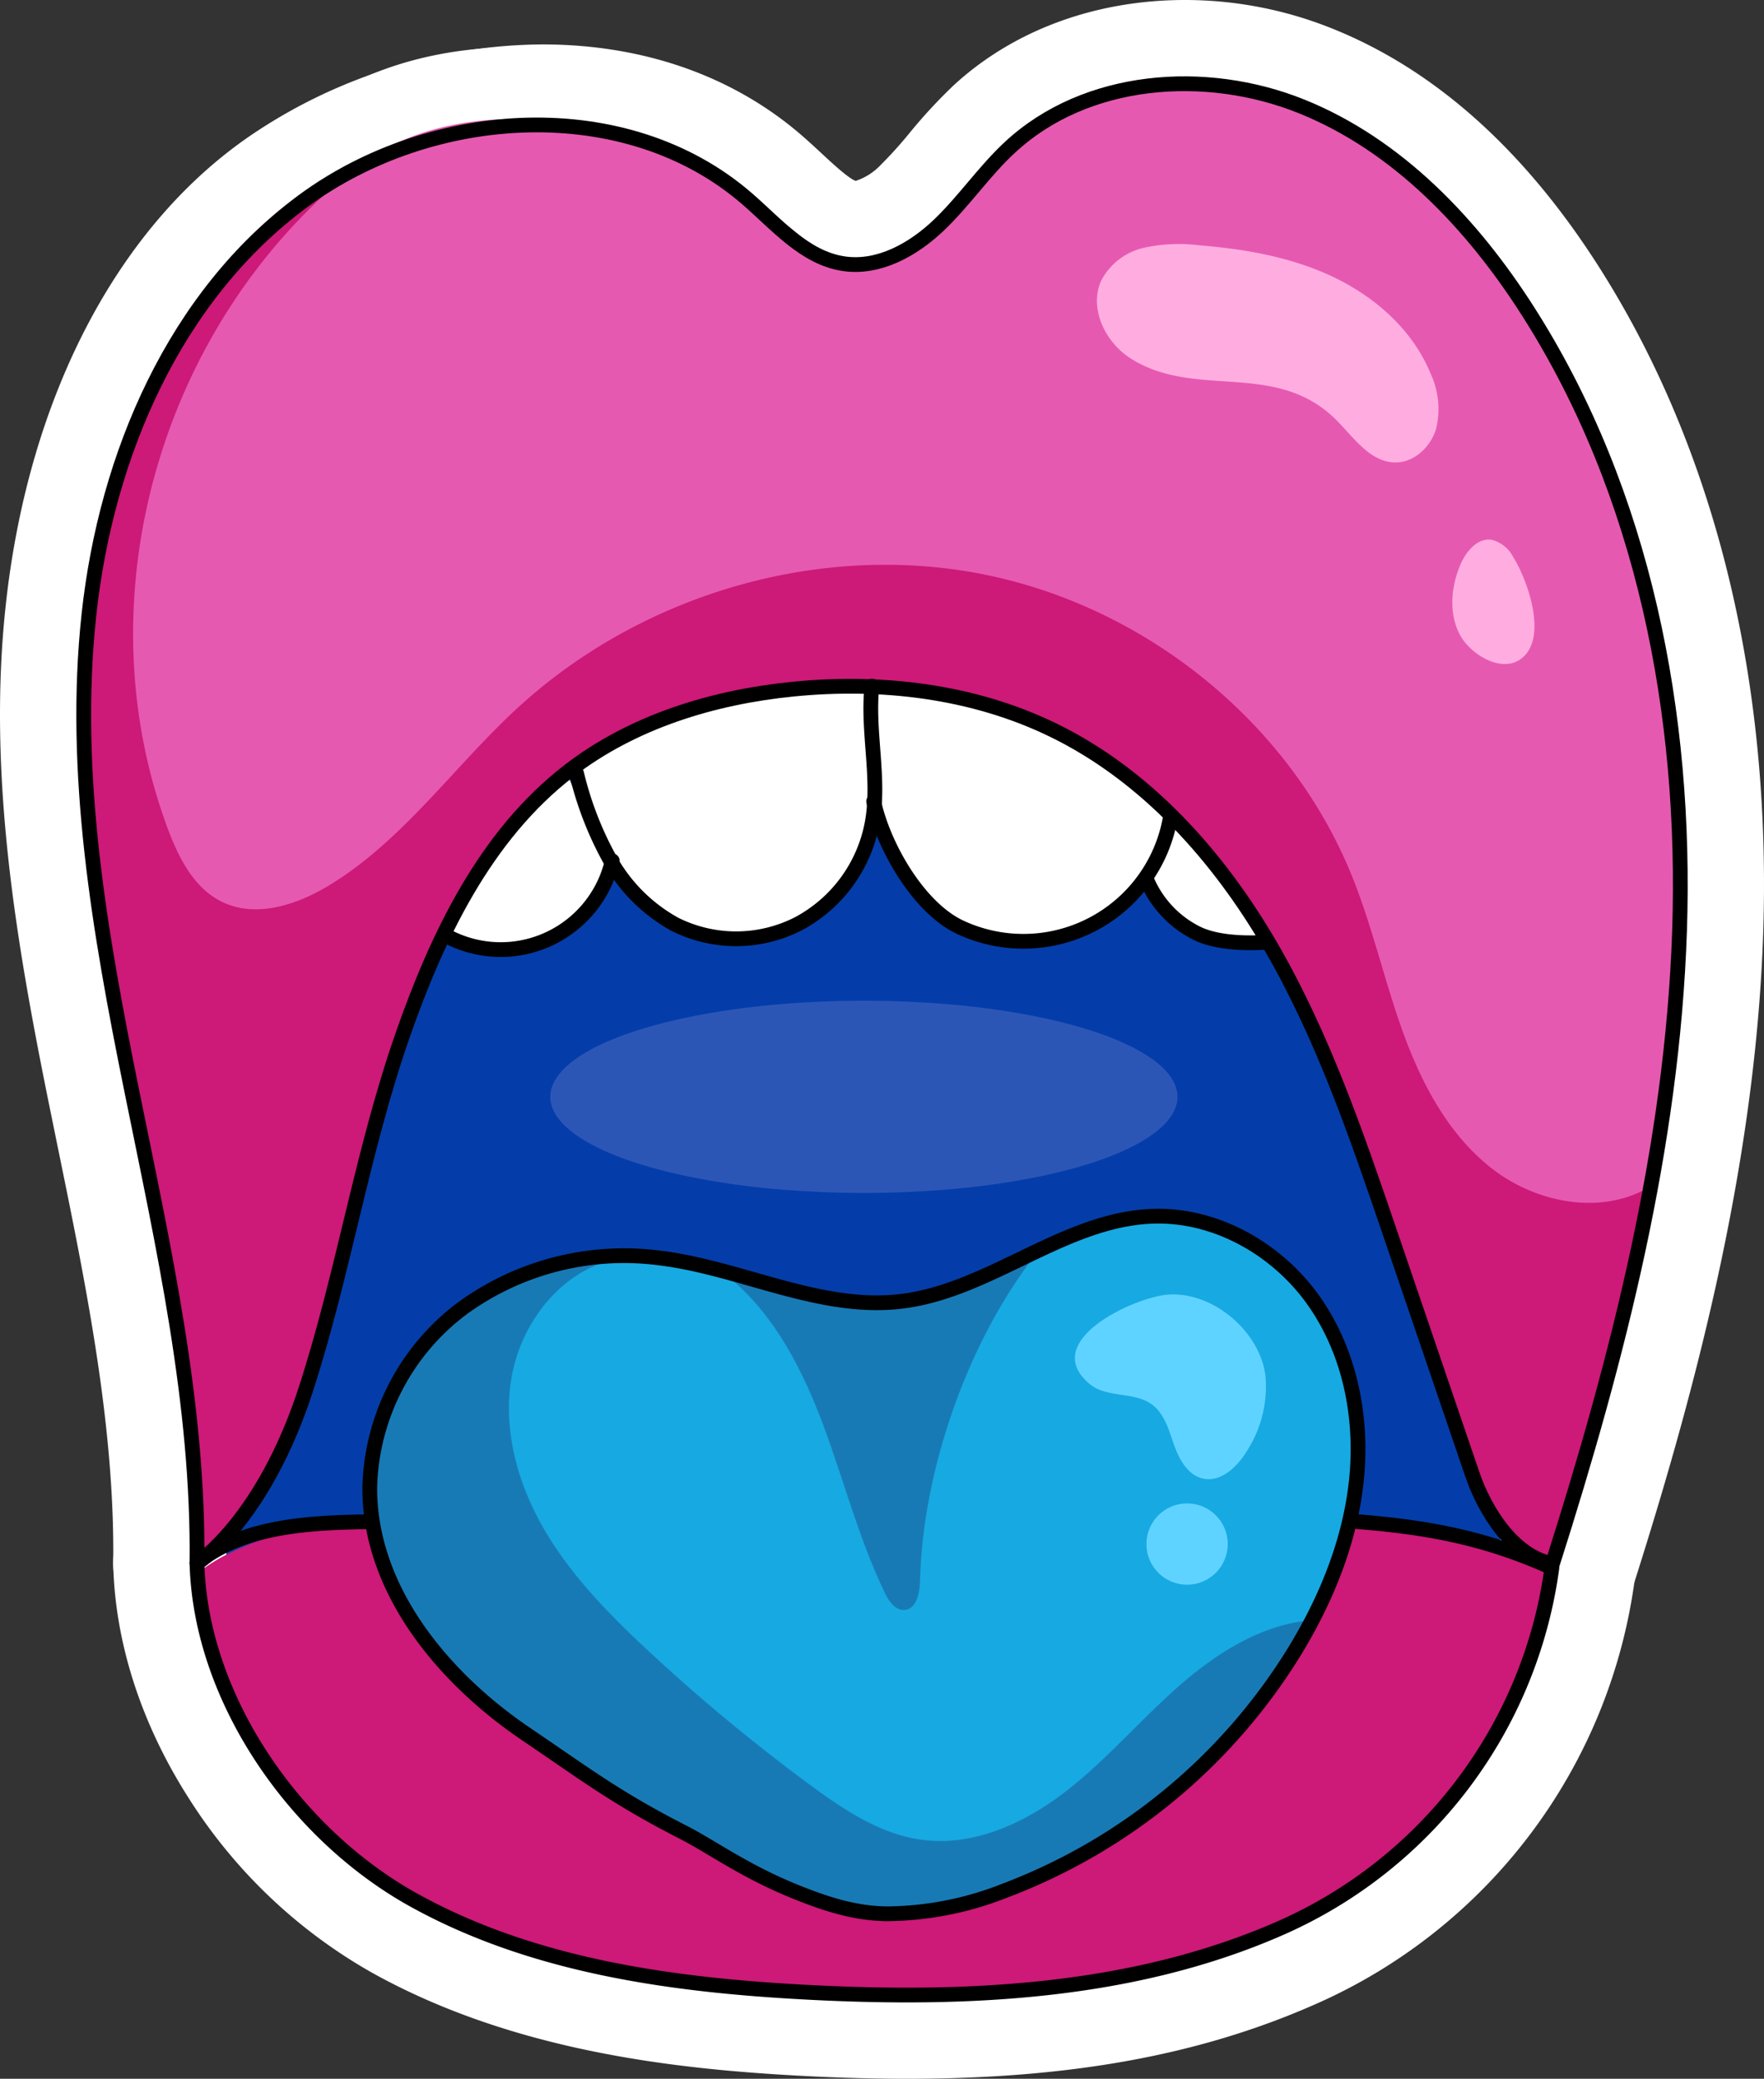
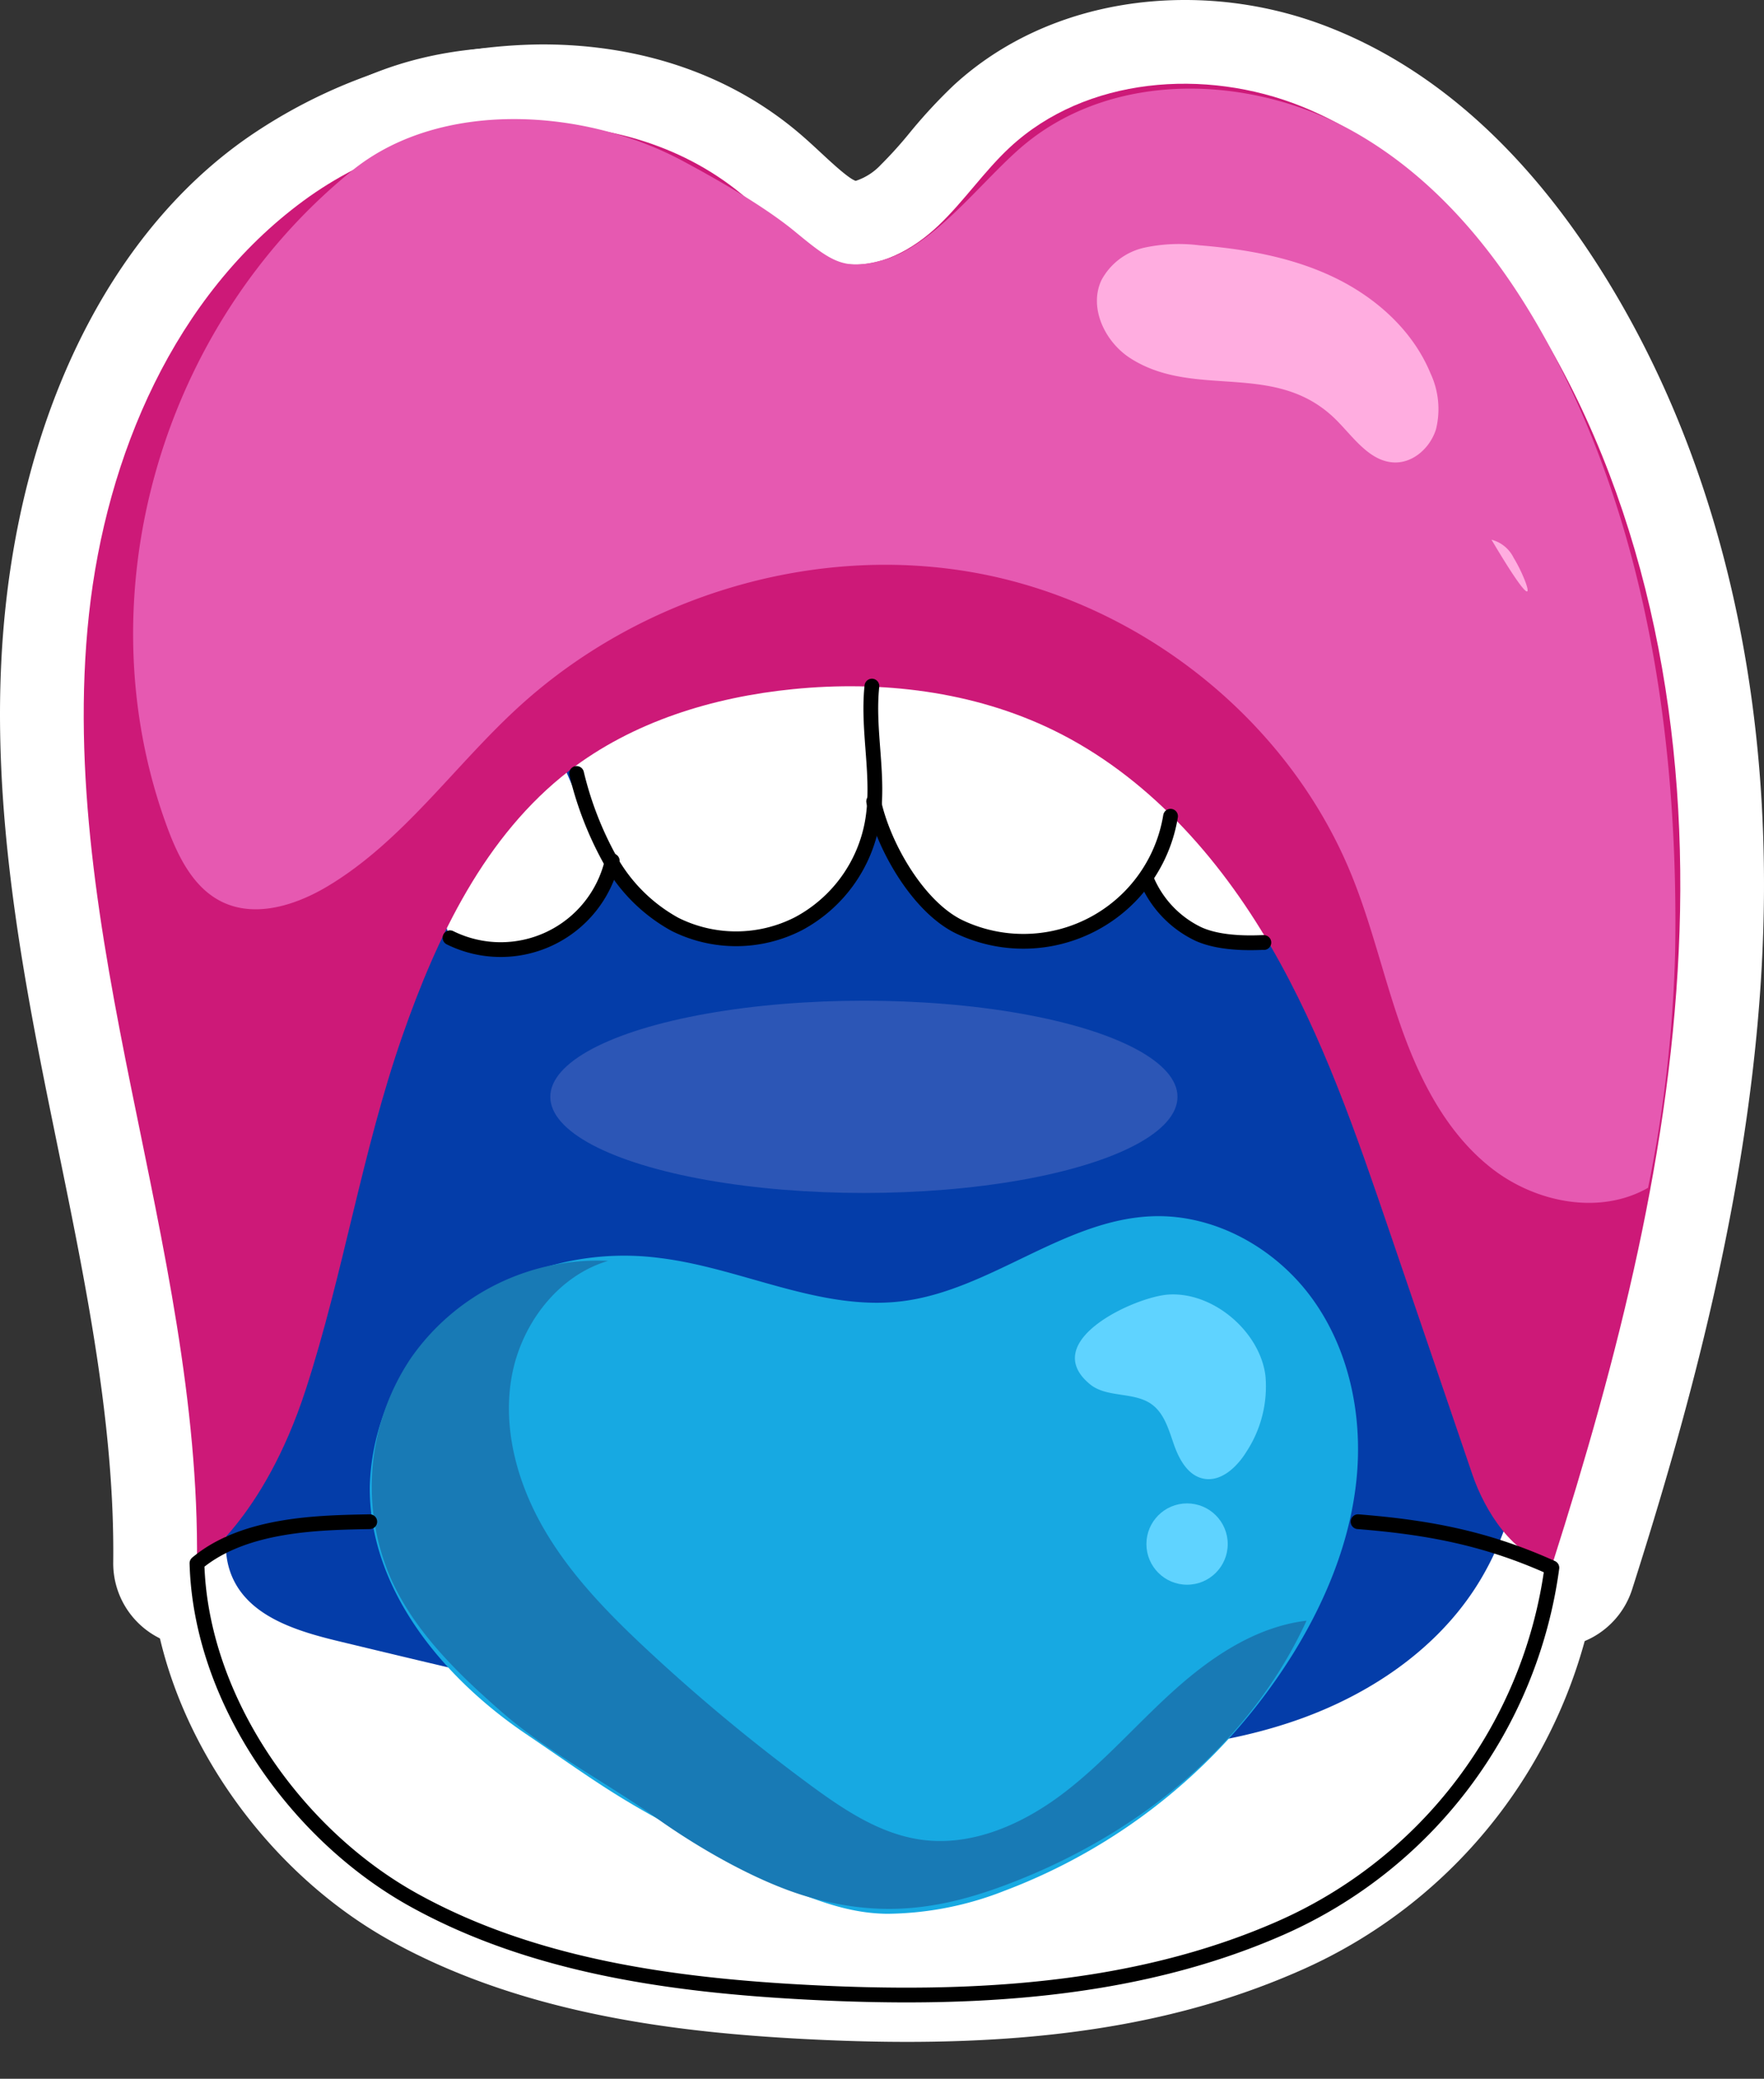
<svg xmlns="http://www.w3.org/2000/svg" viewBox="0 0 239.003 281.611">
  <rect x="0" y="0" width="239.003" height="281.611" fill="#333333" stroke="none" />
  <defs>
    <style>.cls-1,.cls-2{fill:#fff;}.cls-2{stroke:#fff;stroke-width:10px;}.cls-11,.cls-2{stroke-linecap:round;stroke-linejoin:round;}.cls-3{fill:#043da9;}.cls-4{fill:#cd1978;}.cls-5{fill:#17a9e2;}.cls-6{fill:#187ab5;}.cls-7{fill:#e659b1;}.cls-8{fill:#2c56b6;}.cls-9{fill:#ffade0;}.cls-10{fill:#5fd3ff;}.cls-11{fill:none;stroke:#000;stroke-width:2px;}</style>
  </defs>
  <title>noob-pack-mouth-with-blue-tongue</title>
  <g id="Layer_10">
    <path d="M172.289,251.785c-33.216,0-65.688-7.824-97.09-15.391C70.277,235.208,61.118,233,57.5,225.114c-3.194-6.96-.293-14.084,2.038-19.807l.381-.938c4.412-10.92,6.535-23.139,8.587-34.955,2.845-16.373,5.786-33.303,14.792-48.012A65.282,65.282,0,0,1,99.081,103.793,73.36,73.36,0,0,1,138.246,88.48c1.695-.132,3.402-.2,5.075-.2,13.465,0,24.618,4.317,36.425,8.887,11.109,4.3,23.7,9.173,33.312,18.342,13.37,12.754,18.57,31.538,22.749,46.632,2.833,10.237,5.764,20.823,6.396,31.893.738,12.884-1.95,24.376-7.773,33.234-5.667,8.621-15.006,15.573-26.295,19.576-11.299,4.007-23.217,4.709-31.198,4.889Q174.611,251.785,172.289,251.785Z" class="cls-1" transform="translate(-30.497 -9.194)" />
    <path d="M143.321,93.28c12.414,0,22.693,3.934,34.62,8.55,11.294,4.371,22.903,8.938,31.666,17.297,12.029,11.475,16.946,28.326,21.381,44.348,2.804,10.129,5.624,20.352,6.224,30.845s-1.186,21.419-6.959,30.201c-5.516,8.391-14.324,14.255-23.788,17.61s-19.601,4.377-29.64,4.602q-2.27.051-4.536.051c-32.405,0-64.368-7.65-95.919-15.252-5.599-1.349-11.924-3.269-14.325-8.504-2.433-5.302.325-11.378,2.51-16.787,10.714-26.519,8.073-57.836,23.008-82.228a60.103,60.103,0,0,1,14.607-16.288,68.098,68.098,0,0,1,36.466-14.26c1.599-.125,3.157-.185,4.685-.185m0-10c-1.802,0-3.641.072-5.465.215a78.411,78.411,0,0,0-41.864,16.366,70.44,70.44,0,0,0-16.994,18.99c-9.476,15.508-12.497,32.894-15.418,49.708-2.1,12.09-4.085,23.51-8.297,33.937l-.375.923c-2.409,5.914-6.048,14.852-1.952,23.779,4.631,10.094,15.736,12.77,21.072,14.055,31.686,7.635,64.452,15.53,98.262,15.53,1.589,0,3.191-.018,4.761-.053,8.325-.187,20.778-.928,32.756-5.175,8.709-3.088,20.775-9.332,28.802-21.542,6.417-9.761,9.386-22.301,8.587-36.266-.664-11.605-3.666-22.452-6.57-32.941-4.342-15.686-9.746-35.207-24.116-48.916-10.332-9.856-23.415-14.92-34.959-19.387-12.256-4.743-23.833-9.224-38.23-9.224Z" class="cls-1" transform="translate(-30.497 -9.194)" />
    <path d="M130.181,141.376a23.035,23.035,0,0,1-10.547-2.521,27.39,27.39,0,0,1-10.805-10.665,50.009,50.009,0,0,1-5.049-12.938c-2.549-9.672,7.417-15.133,12.206-17.757,6.111-3.348,12.94-4.386,18.815-4.96,1.283-.125,2.67-.242,4.11-.242a19.653,19.653,0,0,1,5.093.612c8.551,2.27,9.938,6.566,9.595,9.77a43.011,43.011,0,0,0,.141,7.619,43.431,43.431,0,0,1-.161,11.296,24.355,24.355,0,0,1-12.542,17.152,23.53,23.53,0,0,1-10.856,2.632Z" class="cls-1" transform="translate(-30.497 -9.194)" />
    <path d="M138.911,97.295a14.787,14.787,0,0,1,3.81.444c2.409.64,6.173,1.927,5.907,4.405-.66,6.163,1.141,12.454.032,18.553a19.49,19.49,0,0,1-9.938,13.615,18.518,18.518,0,0,1-8.541,2.064,17.985,17.985,0,0,1-8.249-1.962,22.471,22.471,0,0,1-8.789-8.752,46.188,46.188,0,0,1-4.528-11.683c-1.493-5.665,4.636-9.282,9.774-12.098s11.067-3.799,16.898-4.368c1.201-.117,2.416-.218,3.624-.218m0-10c-1.653,0-3.186.127-4.596.265-6.379.623-13.831,1.77-20.732,5.551a42.419,42.419,0,0,0-9.597,6.637c-6.533,6.455-5.963,13.283-5.041,16.779a55.899,55.899,0,0,0,5.571,14.193,32.362,32.362,0,0,0,12.82,12.576,28.052,28.052,0,0,0,12.845,3.08,28.551,28.551,0,0,0,13.171-3.2,29.388,29.388,0,0,0,15.147-20.689,48.065,48.065,0,0,0,.228-12.567,39.632,39.632,0,0,1-.155-6.711c.363-3.394-.204-11.662-13.284-15.135a24.561,24.561,0,0,0-6.376-.779Z" class="cls-1" transform="translate(-30.497 -9.194)" />
    <path d="M169.129,141.681a25.31,25.31,0,0,1-10.656-2.334c-7.295-3.411-12.915-13.129-14.499-20.541-1.065-4.988-.758-11.797-.512-17.269.042-.913.081-1.78.11-2.578a5.501,5.501,0,0,1,5.454-5.352,9.954,9.954,0,0,1,5.562-1.47c.515,0,1.029.025,1.525.062,6.823.503,15.647,1.648,23.401,6.072,10.552,6.021,15.839,14.151,14.506,22.308a25.682,25.682,0,0,1-13.107,18.224,25.325,25.325,0,0,1-11.786,2.878Z" class="cls-1" transform="translate(-30.497 -9.194)" />
    <path d="M154.589,97.137c.392,0,.783.021,1.161.049,7.366.543,14.874,1.768,21.289,5.428s13.241,9.87,12.05,17.159a20.533,20.533,0,0,1-10.507,14.609,20.532,20.532,0,0,1-17.989.436c-5.632-2.633-10.428-10.977-11.727-17.056-1.101-5.154-.488-13.352-.295-18.618.016-.437.271-.538.624-.538.305,0,.684.076,1.046.076a1.129,1.129,0,0,0,.921-.35,4.297,4.297,0,0,1,3.428-1.193m0-10h-0a15.333,15.333,0,0,0-7.111,1.597,10.391,10.391,0,0,0-8.901,10.043c-.029.785-.067,1.638-.108,2.537-.26,5.756-.583,12.921.617,18.536,1.881,8.807,8.418,19.887,17.271,24.026a30.205,30.205,0,0,0,42.601-22.49c1.689-10.336-4.494-20.343-16.963-27.457-8.625-4.921-18.164-6.174-25.509-6.715-.7-.052-1.302-.076-1.896-.076Z" class="cls-1" transform="translate(-30.497 -9.194)" />
    <path d="M98.34,142.815a20.607,20.607,0,0,1-9.092-2.098,4.998,4.998,0,0,1-2.367-2.484c-1.689-3.876-2.306-10.284,4.355-18.795,3.708-4.738,8.726-7.804,13.153-10.508a5,5,0,0,1,7.214,2.326A76.562,76.562,0,0,0,117.644,123.096a4.998,4.998,0,0,1,.674,3.836,20.418,20.418,0,0,1-19.978,15.883Z" class="cls-1" transform="translate(-30.497 -9.194)" />
    <path d="M106.996,113.196a82.105,82.105,0,0,0,6.45,12.616,15.746,15.746,0,0,1-8.467,10.534,15.746,15.746,0,0,1-13.515-.111c-2.017-4.627.598-9.741,3.709-13.716s7.515-6.692,11.822-9.323m0-10a9.999,9.999,0,0,0-5.214,1.467c-4.553,2.781-10.219,6.243-14.484,11.694-8.179,10.451-7.234,18.752-5.001,23.874a10,10,0,0,0,4.735,4.969,25.504,25.504,0,0,0,36.159-17.147,10,10,0,0,0-1.35-7.673,71.71,71.71,0,0,1-5.63-11.065,10,10,0,0,0-9.216-6.119Z" class="cls-1" transform="translate(-30.497 -9.194)" />
    <path d="M185.821,128.294a14.269,14.269,0,0,0,6.971,7.402c3.572,1.673,9.018,1.115,8.939,1.19,1.247-6.73-.345-13.912-5.099-18.836-1.374-1.423-3.115-2.719-5.093-2.716" class="cls-2" transform="translate(-30.497 -9.194)" />
    <path d="M80.592,215.343c-6.778.132-17.231,1.865-23.669,7.25.492,18.368,13.545,35.093,29.617,44.001s34.846,11.517,53.195,12.49c21.779,1.154,44.273.092,64.239-8.684s33.806-26.368,36.782-47.974a75.056,75.056,0,0,0-26.264-7.082" class="cls-2" transform="translate(-30.497 -9.194)" />
    <path d="M240.836,226.047a5.031,5.031,0,0,1-.918-.085c-7.413-1.38-12.442-8.875-14.677-15.428l-11.146-32.682c-4.391-12.876-8.932-26.192-15.767-37.965-7.402-12.751-16.858-22.189-27.345-27.292a57.329,57.329,0,0,0-25.293-5.427c-2.387,0-4.833.123-7.27.366-11.079,1.106-20.683,4.582-27.773,10.048-11.156,8.603-17.044,22.492-20.928,33.632-2.81,8.059-4.881,16.621-6.884,24.9-1.818,7.517-3.699,15.29-6.156,22.855-6.149,18.939-15.727,25.522-16.799,26.21a5,5,0,0,1-7.701-4.267c.227-19.151-3.751-38.583-7.599-57.375q-.588-2.875-1.172-5.748c-4.279-21.125-8.254-43.615-5.829-65.927,2.75-25.298,14.065-46.976,31.044-59.473A58.718,58.718,0,0,1,103.213,21.125c12.131,0,23.407,3.976,31.749,11.195.85.735,1.688,1.513,2.53,2.294,2.749,2.553,5.346,4.963,8.057,5.365a5.747,5.747,0,0,0,.839.061c2.346,0,5.198-1.433,7.827-3.931a60.12,60.12,0,0,0,4.326-4.769,65.007,65.007,0,0,1,5.392-5.859c6.912-6.408,16.509-9.938,27.023-9.938a48.006,48.006,0,0,1,17.728,3.421c12.582,5.056,23.705,15.056,33.059,29.722,15.049,23.595,22.416,53.607,21.306,86.792-1.071,32.016-9.889,63.358-17.452,87.087A5.001,5.001,0,0,1,240.836,226.047Z" class="cls-1" transform="translate(-30.497 -9.194)" />
    <path d="M190.956,20.544a42.837,42.837,0,0,1,15.864,3.061C219.836,28.835,229.984,39.549,237.527,51.376c15.725,24.655,21.502,54.709,20.524,83.936s-8.339,57.873-17.219,85.735c-5.264-.98-9.132-7.058-10.86-12.126q-5.573-16.341-11.145-32.682c-4.537-13.303-9.118-26.706-16.175-38.862s-16.843-23.128-29.481-29.278a62.75,62.75,0,0,0-27.48-5.932c-2.597,0-5.192.134-7.768.392-10.849,1.083-21.695,4.406-30.329,11.064-11.37,8.767-17.87,22.388-22.596,35.945-5.446,15.622-7.964,32.122-13.074,47.857-5.776,17.787-14.745,23.547-14.745,23.547.257-21.638-4.574-42.967-8.871-64.176s-8.097-42.88-5.759-64.393S54.159,49.245,71.587,36.417a54.093,54.093,0,0,1,31.627-10.292c10.398,0,20.592,3.152,28.477,9.976,4.051,3.506,7.827,8.039,13.126,8.824a10.724,10.724,0,0,0,1.572.115c4.177,0,8.19-2.378,11.272-5.307,3.467-3.295,6.166-7.334,9.673-10.586,6.34-5.879,14.923-8.604,23.622-8.604m0-10c-11.779,0-22.583,4.003-30.422,11.272a69.903,69.903,0,0,0-5.811,6.297,56.462,56.462,0,0,1-3.952,4.372c-1.847,1.756-3.567,2.555-4.383,2.555a.736.736,0,0,1-.107-.007c-1.178-.174-3.611-2.434-5.388-4.083-.846-.786-1.722-1.598-2.66-2.41-9.25-8.006-21.688-12.415-35.021-12.415A63.753,63.753,0,0,0,65.659,28.363c-18.104,13.325-30.15,36.273-33.051,62.96-2.503,23.024,1.542,45.95,5.899,67.46q.583,2.878,1.175,5.76c3.969,19.386,7.718,37.697,7.497,56.312a10,10,0,0,0,15.403,8.533c1.226-.787,12.167-8.284,18.853-28.874,2.516-7.748,4.419-15.615,6.26-23.223,2.066-8.538,4.017-16.603,6.746-24.431,5.429-15.575,11.369-25.234,19.26-31.318,6.349-4.896,15.069-8.019,25.217-9.032,2.273-.227,4.552-.342,6.774-.342a52.389,52.389,0,0,1,23.105,4.923c12.116,5.896,20.396,17.016,25.209,25.306,6.586,11.345,11.046,24.422,15.358,37.069l11.145,32.682c1.306,3.829,6.499,16.496,18.494,18.729a9.992,9.992,0,0,0,11.358-6.794c7.661-24.035,16.594-55.809,17.686-88.438,1.144-34.199-6.494-65.198-22.087-89.647-9.927-15.564-21.84-26.22-35.41-31.673a53.045,53.045,0,0,0-19.592-3.782Z" class="cls-1" transform="translate(-30.497 -9.194)" />
    <path d="M150.562,273.46c-4.499-.065-8.811-1.122-14.881-3.647a83.38,83.38,0,0,1-11.049-5.754c-1.44-.857-2.684-1.597-3.82-2.178a139.939,139.939,0,0,1-17.79-10.858c-1.255-.861-2.6-1.784-4.087-2.792-14.939-10.125-23.448-23.854-23.343-37.666.081-10.647,5.653-21.426,14.542-28.127a41.705,41.705,0,0,1,25.02-8.104,44.021,44.021,0,0,1,5.264.316,88.256,88.256,0,0,1,13.539,3.08c5.349,1.521,10.401,2.956,15.323,2.956a23.097,23.097,0,0,0,2.77-.163c4.829-.586,9.526-2.851,14.5-5.249,6.193-2.985,12.596-6.071,20.033-6.308q.428-.013.856-.014c9.478,0,19.042,5.106,24.958,13.325,5.402,7.504,7.852,17.256,6.898,27.461-.793,8.48-3.874,17.163-9.158,25.806A83.433,83.433,0,0,1,168.358,270.02a48.987,48.987,0,0,1-17.25,3.444Z" class="cls-1" transform="translate(-30.497 -9.194)" />
    <path d="M187.439,173.952c8.197 0,16.1,4.578,20.9,11.246,4.936,6.857,6.764,15.662,5.978,24.074s-4.039,16.456-8.446,23.664a78.74,78.74,0,0,1-39.264,32.401,44.677,44.677,0,0,1-15.499,3.128q-.236,0-.473-.003c-4.083-.059-7.897-1.128-13.033-3.264-6.463-2.688-10.773-5.854-14.513-7.767-9.046-4.626-12.909-7.619-21.348-13.338-11.388-7.718-21.252-19.731-21.148-33.488a31.26,31.26,0,0,1,12.552-24.173,36.678,36.678,0,0,1,22.009-7.097,38.912,38.912,0,0,1,4.664.28c9.972,1.205,19.568,6.072,29.462,6.072a27.94,27.94,0,0,0,3.372-.199c11.986-1.456,22.022-11.138,34.09-11.522.233-.007.465-.011.698-.011m0-10h-0c-.339,0-.677.005-1.016.016-8.495.271-15.693,3.74-22.044,6.801-4.59,2.213-8.926,4.302-12.932,4.789a18.049,18.049,0,0,1-2.166.126c-4.225,0-8.952-1.343-13.957-2.765a92.145,92.145,0,0,0-14.306-3.234,49.067,49.067,0,0,0-5.864-.352,46.73,46.73,0,0,0-28.03,9.112A41.021,41.021,0,0,0,70.593,210.527c-.118,15.512,9.19,30.762,25.537,41.842,1.477,1.001,2.811,1.917,4.058,2.773a144.067,144.067,0,0,0,18.348,11.191c.995.509,2.175,1.211,3.542,2.024a87.633,87.633,0,0,0,11.684,6.073c6.701,2.787,11.547,3.955,16.729,4.03.206.003.412.004.618.004a53.852,53.852,0,0,0,19.001-3.761A88.45,88.45,0,0,0,214.403,238.152c5.686-9.301,9.007-18.704,9.871-27.949,1.066-11.407-1.711-22.362-7.818-30.847-6.839-9.501-17.958-15.403-29.016-15.404Z" class="cls-1" transform="translate(-30.497 -9.194)" />
    <path d="M150.941,272.794a44.035,44.035,0,0,1-12.106-1.759c-9.52-2.689-19.41-9.419-22.215-11.418-2.502-1.783-5.099-3.417-7.848-5.146a105.823,105.823,0,0,1-13.622-9.62c-6.334-5.538-12.688-11.766-16.268-19.771a36.34,36.34,0,0,1,3.166-34.735,35.977,35.977,0,0,1,29.272-15.378q.916,0,1.833.049a5,5,0,0,1,1.157,9.785c-4.75,1.414-8.601,6.182-9.583,11.863-.919,5.322.458,11.47,3.879,17.311,3.38,5.77,8.306,10.714,13.125,15.198a244.723,244.723,0,0,0,21.469,17.792c4.034,2.97,8.352,5.921,12.89,6.521a13.734,13.734,0,0,0,1.792.116c5.346,0,10.345-2.938,13.597-5.404a90.795,90.795,0,0,0,8.923-8.132c1.868-1.856,3.799-3.775,5.834-5.605,7.083-6.365,13.849-9.856,20.685-10.673a5.071,5.071,0,0,1,.594-.035,5,5,0,0,1,4.542,7.089c-7.5,16.312-21.98,29.56-40.774,37.303C163.479,271.36,157.205,272.794,150.941,272.794Z" class="cls-1" transform="translate(-30.497 -9.194)" />
    <path d="M111.32,179.966q.782,0,1.565.042c-6.905,2.055-11.857,8.705-13.083,15.804s.85,14.472,4.492,20.688,8.76,11.425,14.034,16.332A248.737,248.737,0,0,0,140.237,250.99c4.594,3.383,9.543,6.704,15.199,7.452a18.676,18.676,0,0,0,2.448.16c5.968,0,11.803-2.771,16.617-6.419,5.47-4.146,9.974-9.415,15.079-14.002s11.121-8.613,17.936-9.427c-7.424,16.147-21.703,27.998-38.136,34.769-6.531,2.691-12.327,4.273-18.44,4.273a39.139,39.139,0,0,1-10.747-1.571c-6.817-1.926-14.903-6.567-20.672-10.678-6.933-4.941-14.671-8.855-21.081-14.458-5.936-5.19-11.776-10.85-14.994-18.048a31.24,31.24,0,0,1,2.722-29.863,30.894,30.894,0,0,1,25.151-13.21m96.197,48.786h.005m-96.202-58.786h-0a40.558,40.558,0,0,0-37.002,57.154c3.973,8.886,10.778,15.582,17.541,21.495a109.654,109.654,0,0,0,14.251,10.088c2.687,1.69,5.224,3.286,7.609,4.986,2.97,2.117,13.462,9.249,23.757,12.158a48.955,48.955,0,0,0,13.466,1.947c6.949,0,13.81-1.551,22.249-5.027,19.859-8.182,35.219-22.225,43.284-39.561a10.003,10.003,0,0,0-8.695-14.451q-.13-.003-.261-.003-.167,0-.335.006a10.062,10.062,0,0,0-1.04.088c-7.828.982-15.434,4.875-23.247,11.896-2.129,1.913-4.105,3.877-6.016,5.777a87.181,87.181,0,0,1-8.42,7.695c-3.733,2.83-7.489,4.388-10.576,4.388a8.713,8.713,0,0,1-1.138-.073c-3.362-.444-7.07-3.005-10.579-5.59a239.59,239.59,0,0,1-21.029-17.427c-4.54-4.223-9.162-8.85-12.217-14.065-2.825-4.823-3.985-9.77-3.266-13.931.645-3.734,3.203-7.066,6.082-7.922a10,10,0,0,0-2.313-19.57c-.697-.038-1.405-.057-2.104-.057Z" class="cls-1" transform="translate(-30.497 -9.194)" />
    <path d="M152.914,232.299c-1.703,0-4.882-.67-7.049-5.164a124.682,124.682,0,0,1-5.797-15.247c-.84-2.541-1.708-5.169-2.638-7.674-3.157-8.503-6.704-14.215-11.163-17.976a5,5,0,0,1,4.884-8.539,45.293,45.293,0,0,0,15.081,2.531h.002a43.809,43.809,0,0,0,22.478-5.967,5,5,0,0,1,6.465,7.418c-8.652,10.81-14.693,27.614-15.033,41.816-.146,6.138-3.728,8.568-6.751,8.784C153.231,232.294,153.071,232.299,152.914,232.299Z" class="cls-1" transform="translate(-30.497 -9.194)" />
    <path d="M171.274,178.557h.005m-.005,0c-9.51,11.881-15.765,29.607-16.128,44.822-.039,1.636-.477,3.799-2.109,3.916-.042.003-.083.004-.123.004-1.188,0-2.015-1.239-2.544-2.335-3.471-7.197-5.472-14.999-8.252-22.49s-6.519-14.907-12.627-20.058a50.572,50.572,0,0,0,16.741,2.815,49.089,49.089,0,0,0,25.042-6.674m-.005-10a9.986,9.986,0,0,0-5.245,1.488,39.4,39.4,0,0,1-19.792,5.187,40.293,40.293,0,0,1-13.42-2.247,10,10,0,0,0-9.768,17.077c3.773,3.182,6.855,8.232,9.699,15.893.898,2.42,1.714,4.888,2.577,7.502a128.606,128.606,0,0,0,6.043,15.853c3.478,7.212,9.236,7.99,11.551,7.99.276,0,.556-.01.837-.03,5.517-.394,11.18-4.768,11.393-13.651.314-13.141,5.872-28.667,13.843-38.692a10,10,0,0,0-7.372-16.363q-.172-.006-.345-.006Zm.005,20h0Z" class="cls-1" transform="translate(-30.497 -9.194)" />
    <path d="M245.78,177.151a26.972,26.972,0,0,1-16.065-5.589c-5.858-4.497-10.377-11.291-13.814-20.771-1.164-3.212-2.137-6.472-3.078-9.625-1.204-4.036-2.341-7.847-3.837-11.527C201.252,110.604,182.929,95.76,162.307,91.821A63.439,63.439,0,0,0,150.437,90.71a69.365,69.365,0,0,0-46.418,18.062c-2.891,2.656-5.565,5.548-8.396,8.61-5.367,5.804-10.916,11.805-18.078,16.114-2.946,1.772-7.49,3.885-12.409,3.885a15.267,15.267,0,0,1-6.774-1.523c-5.569-2.727-8.21-8.289-9.888-12.83C36.184,89.776,46.734,51.072,74.128,28.906c6.63-5.365,15.97-8.32,26.298-8.32a53.638,53.638,0,0,1,24.887,5.985,101.965,101.965,0,0,1,16.083,10.153c3.294,2.717,4.197,3.304,5.084,3.304a9.469,9.469,0,0,0,2.237-.388c3.534-.935,7.729-5.22,11.429-9a75.654,75.654,0,0,1,6.357-6.032c6.838-5.496,15.566-8.401,25.242-8.401a51.058,51.058,0,0,1,25.5,6.984c12.879,7.576,23.544,20.687,31.7,38.968,9.437,21.155,13.984,46.719,13.516,75.981a186.193,186.193,0,0,1-3.767,32.934,5.002,5.002,0,0,1-2.421,3.376A21.118,21.118,0,0,1,245.78,177.151Z" class="cls-1" transform="translate(-30.497 -9.194)" />
    <path d="M191.745,21.206a45.919,45.919,0,0,1,22.965,6.293c13.78,8.106,23.155,22.095,29.669,36.696,10.204,22.873,13.484,48.822,13.083,73.864a182.645,182.645,0,0,1-3.674,32.052,15.997,15.997,0,0,1-8.007,2.041,21.867,21.867,0,0,1-13.021-4.555c-5.937-4.557-9.607-11.474-12.158-18.51s-4.165-14.397-6.983-21.331c-8.485-20.88-28.237-36.618-50.375-40.846A68.248,68.248,0,0,0,150.437,85.71a74.484,74.484,0,0,0-49.801,19.379C91.964,113.056,85.057,123.141,74.966,129.212a19.873,19.873,0,0,1-9.831,3.169,10.298,10.298,0,0,1-4.576-1.014c-3.837-1.878-5.916-6.065-7.396-10.072-11.566-31.296-1.826-67.514,24.111-88.501C83.417,27.822,91.852,25.586,100.427,25.586a48.832,48.832,0,0,1,22.529,5.394c4.713,2.52,11.136,6.2,15.259,9.601,3.684,3.039,5.519,4.447,8.266,4.447a13.899,13.899,0,0,0,3.516-.555c7.208-1.907,13.828-11.297,19.639-15.968a34.95,34.95,0,0,1,22.109-7.299m0-10h-0c-10.827-0-20.638,3.286-28.374,9.504a80.462,80.462,0,0,0-6.797,6.431c-2.76,2.82-6.932,7.082-9.135,7.664-.12.032-.228.059-.325.083-.772-.567-1.907-1.503-2.535-2.021A106.645,106.645,0,0,0,127.671,22.162,58.718,58.718,0,0,0,100.427,15.586c-11.469,0-21.926,3.35-29.443,9.433A87.643,87.643,0,0,0,41.504,70.559,88.569,88.569,0,0,0,43.783,124.761c1.845,4.993,5.136,12.041,12.38,15.587a20.224,20.224,0,0,0,8.973,2.033c6.066,0,11.498-2.502,14.986-4.6,7.773-4.676,13.568-10.944,19.173-17.005,2.76-2.985,5.367-5.804,8.107-8.322A64.309,64.309,0,0,1,150.437,95.71a58.406,58.406,0,0,1,10.931,1.022c19,3.629,35.873,17.285,42.987,34.789,1.405,3.457,2.509,7.157,3.677,11.074.961,3.221,1.955,6.553,3.169,9.9,3.772,10.404,8.832,17.939,15.47,23.034a32.069,32.069,0,0,0,19.11,6.622,26.118,26.118,0,0,0,12.977-3.363,10,10,0,0,0,4.843-6.753,191.088,191.088,0,0,0,3.86-33.816c.48-29.997-4.213-56.273-13.949-78.098-8.588-19.251-19.937-33.126-33.731-41.241a56.134,56.134,0,0,0-28.035-7.674Z" class="cls-1" transform="translate(-30.497 -9.194)" />
    <path d="M147.542,175.809c-17.638,0-47.488-3.795-47.488-18.021s29.85-18.022,47.488-18.022,47.488,3.796,47.488,18.022S165.181,175.809,147.542,175.809Z" class="cls-1" transform="translate(-30.497 -9.194)" />
    <path d="M147.542,144.766c23.466,0,42.488,5.83,42.488,13.022s-19.023,13.022-42.488,13.022-42.488-5.83-42.488-13.022,19.023-13.022,42.488-13.022m0-10c-12.315,0-24.025,1.51-32.974,4.253-16.129,4.943-19.514,12.935-19.514,18.769s3.386,13.826,19.514,18.769c8.949,2.743,20.659,4.253,32.974,4.253s24.025-1.51,32.974-4.253c16.129-4.943,19.514-12.935,19.514-18.769s-3.386-13.826-19.514-18.769c-8.949-2.743-20.659-4.253-32.974-4.253Z" class="cls-1" transform="translate(-30.497 -9.194)" />
    <path d="M219.308,76.846c-4.812-.127-7.847-3.459-10.062-5.893-.374-.411-.745-.82-1.12-1.204-3.073-3.145-6.616-3.533-12.143-3.907-4.704-.318-10.035-.679-15.081-3.932-5.155-3.323-8.694-10.555-5.694-16.904a13.607,13.607,0,0,1,9.032-7.085,21.351,21.351,0,0,1,5.495-.65c1.328,0,2.584.087,3.638.173,8.182.663,14.537,2.189,19.999,4.804,7.318,3.502,12.839,9.039,15.546,15.59a16.262,16.262,0,0,1,.931,10.928,11.068,11.068,0,0,1-10.288,8.083Z" class="cls-1" transform="translate(-30.497 -9.194)" />
    <path d="M189.736,42.271c1.078,0,2.161.069,3.233.156,6.265.508,12.575,1.616,18.244,4.33s10.683,7.181,13.084,12.99a11.431,11.431,0,0,1,.766,7.569c-.738,2.437-2.966,4.533-5.502,4.533-.04,0-.081-.001-.122-.002-3.276-.087-5.448-3.25-7.739-5.593-8.242-8.434-19.215-2.826-28.089-8.547-3.445-2.221-5.634-6.86-3.883-10.566a8.732,8.732,0,0,1,5.786-4.387,16.491,16.491,0,0,1,4.22-.484m0-10a26.263,26.263,0,0,0-6.77.815,18.586,18.586,0,0,0-12.278,9.784c-3.8,8.042-.573,18.035,7.506,23.243,6.13,3.951,12.407,4.376,17.452,4.718,5.087.344,7.172.641,8.904,2.413.335.342.664.708.999,1.075,2.5,2.746,6.684,7.342,13.628,7.526.13.003.259.005.386.005a16.095,16.095,0,0,0,15.073-11.636,21.175,21.175,0,0,0-1.096-14.285C230.36,48.234,223.964,41.774,215.531,37.737c-6.029-2.886-12.941-4.563-21.753-5.277-1.086-.088-2.526-.189-4.041-.189Z" class="cls-1" transform="translate(-30.497 -9.194)" />
    <path d="M234.383,104.151c-4.678-0-8.87-3.408-10.592-6.774a16.109,16.109,0,0,1-.079-13.534c1.691-4.043,4.949-6.554,8.501-6.554a7.76,7.76,0,0,1,1.031.069c2.625.355,4.839,1.959,6.579,4.767,1.97,3.179,6.073,12.725,1.465,18.639a8.592,8.592,0,0,1-6.905,3.387Z" class="cls-1" transform="translate(-30.497 -9.194)" />
    <path d="M232.214,82.29a2.71,2.71,0,0,1,.362.024,4.618,4.618,0,0,1,2.997,2.446c1.807,2.916,4.24,9.764,1.771,12.932a3.616,3.616,0,0,1-2.961,1.46c-2.416,0-5.102-2.022-6.14-4.052-1.462-2.858-1.156-6.366.083-9.327.712-1.702,2.109-3.482,3.888-3.482m0-10c-5.606,0-10.631,3.688-13.114,9.624a21.084,21.084,0,0,0,.24,17.74,17.675,17.675,0,0,0,15.043,9.498,13.674,13.674,0,0,0,10.848-5.313c6.138-7.875,1.926-19.369-1.158-24.346-3.195-5.156-7.289-6.701-10.16-7.088a12.755,12.755,0,0,0-1.7-.114Z" class="cls-1" transform="translate(-30.497 -9.194)" />
    <path d="M194.254,214.58a8.598,8.598,0,0,1-1.894-.212c-2.375-.538-5.611-2.333-7.534-7.829l-.236-.686a10.023,10.023,0,0,0-1.01-2.383,11.394,11.394,0,0,0-1.893-.374,12.903,12.903,0,0,1-6.732-2.545c-4.728-3.927-3.951-8.324-3.397-10.032,2.282-7.043,13.013-10.676,16.898-10.935.326-.022.651-.033.977-.033,8.449,0,16.453,7.067,17.478,15.432a21.139,21.139,0,0,1-3.267,13.478c-2.393,3.889-5.816,6.119-9.391,6.119Z" class="cls-1" transform="translate(-30.497 -9.194)" />
    <path d="M189.434,184.551c5.879,0,11.806,5.259,12.514,11.04a16.138,16.138,0,0,1-2.563,10.25c-1.157,1.88-3.029,3.739-5.132,3.739a3.564,3.564,0,0,1-.789-.089c-2.055-.465-3.223-2.615-3.919-4.604s-1.296-4.204-3.002-5.442c-2.411-1.75-6.102-.838-8.394-2.742-7.006-5.819,6.127-11.83,10.639-12.131.215-.014.429-.021.645-.021m0-10c-.436,0-.877.015-1.309.043-4.547.303-18.048,4.275-21.323,14.383-1.806,5.575.048,11.339,4.959,15.418a16.735,16.735,0,0,0,8.243,3.497q.051.149.103.297c2.82,8.061,8.196,10.386,11.15,11.054a13.598,13.598,0,0,0,2.997.335c5.351,0,10.326-3.098,13.649-8.499a26.141,26.141,0,0,0,3.971-16.706c-1.316-10.746-11.593-19.824-22.44-19.824Z" class="cls-1" transform="translate(-30.497 -9.194)" />
    <path d="M191.329,228.88a10.508,10.508,0,1,1,10.508-10.508A10.52,10.52,0,0,1,191.329,228.88Z" class="cls-1" transform="translate(-30.497 -9.194)" />
    <path d="M191.329,212.865a5.508,5.508,0,1,1-5.508,5.508,5.508,5.508,0,0,1,5.508-5.508m0-10a15.508,15.508,0,1,0,15.508,15.508,15.525,15.525,0,0,0-15.508-15.508Z" class="cls-1" transform="translate(-30.497 -9.194)" />
    <path d="M240.833,227.389a6.332,6.332,0,0,1-1.177-.11c-10.028-1.865-14.542-12.956-15.686-16.311l-11.145-32.682c-4.374-12.823-8.894-26.074-15.657-37.725-7.269-12.521-16.527-21.774-26.771-26.758a56.732,56.732,0,0,0-24.689-5.295c-2.344,0-4.75.122-7.154.362-10.83,1.082-20.196,4.462-27.087,9.775-10.877,8.387-16.659,22.047-20.48,33.011-2.788,7.999-4.851,16.527-6.846,24.774-1.826,7.547-3.712,15.342-6.184,22.954-6.296,19.39-16.239,26.212-17.352,26.926a6.342,6.342,0,0,1-9.767-5.413c.225-19.016-3.74-38.375-7.574-57.098l-1.17-5.736c-4.302-21.235-8.295-43.843-5.849-66.345,2.95-27.138,14.541-49.211,31.8-60.559A66.211,66.211,0,0,1,103.957,20.21c12.471,0,23.496,3.836,31.884,11.095.851.736,1.69,1.514,2.534,2.297,2.735,2.54,5.071,4.709,7.372,5.05a4.57,4.57,0,0,0,.658.047c2.834,0,5.76-2.491,6.887-3.562a59.957,59.957,0,0,0,4.225-4.662,65.976,65.976,0,0,1,5.506-5.979c7.163-6.643,17.112-10.302,28.014-10.302a48.453,48.453,0,0,1,18.149,3.527c12.846,5.161,24.181,15.336,33.689,30.245,15.195,23.824,22.635,54.101,21.515,87.557-1.077,32.183-9.926,63.64-17.515,87.45A6.318,6.318,0,0,1,240.833,227.389Zm-95.134-131.564a68.525,68.525,0,0,1,30.247,6.572c12.52,6.093,23.651,17.088,32.191,31.797,7.396,12.738,12.122,26.597,16.692,39.999l11.145,32.682a20.78,20.78,0,0,0,1.551,3.473c6.534-21.491,13.281-48.163,14.188-75.247.72-21.537-2.083-52.954-19.533-80.314-8.056-12.63-17.384-21.142-27.726-25.296a36.403,36.403,0,0,0-13.44-2.619c-7.672,0-14.551,2.46-19.37,6.928a56.418,56.418,0,0,0-4.444,4.868,69.44,69.44,0,0,1-5.171,5.665c-2.772,2.634-8.488,7.052-15.622,7.052a17.288,17.288,0,0,1-2.519-.185c-6.192-.917-10.401-4.826-14.115-8.274-.744-.691-1.484-1.38-2.235-2.03-6.226-5.388-14.933-8.356-24.514-8.356A46.97,46.97,0,0,0,75.346,41.525C60.918,52.145,51.262,70.938,48.854,93.089c-2.25,20.697,1.567,42.199,5.669,62.449l1.167,5.72c2.812,13.735,5.696,27.816,7.048,42.116a62.165,62.165,0,0,0,3.153-7.907c2.322-7.153,4.151-14.71,5.919-22.02,2.067-8.545,4.205-17.381,7.198-25.967,4.4-12.623,11.186-28.45,24.711-38.88,8.772-6.764,20.381-11.035,33.572-12.352C140.107,95.967,142.936,95.825,145.699,95.825Z" class="cls-1" transform="translate(-30.497 -9.194)" />
    <path d="M191.037,19.194a43.784,43.784,0,0,1,16.283,3.166c11.859,4.765,22.403,14.285,31.339,28.295,14.649,22.969,21.819,52.258,20.734,84.702-1.057,31.568-9.791,62.595-17.282,86.098a1.341,1.341,0,0,1-1.278.934,1.321,1.321,0,0,1-.246-.023c-5.862-1.09-9.983-7.437-11.884-13.012l-11.145-32.682c-4.451-13.048-9.052-26.54-16.065-38.621-7.77-13.383-17.766-23.323-28.908-28.744a61.339,61.339,0,0,0-26.877-5.799q-3.768-0-7.651.387c-11.76,1.175-22.011,4.906-29.643,10.791-11.921,9.192-18.099,23.706-22.148,35.324-2.868,8.229-4.961,16.879-6.985,25.244-1.802,7.45-3.667,15.153-6.08,22.585C67.344,215.876,58.287,221.856,57.904,222.102a1.342,1.342,0,0,1-2.067-1.145c.231-19.547-3.788-39.176-7.675-58.161l-1.17-5.732c-4.222-20.843-8.146-43.016-5.778-64.805C43.855,67.976,54.029,46.358,70.792,35.337a61.316,61.316,0,0,1,33.165-10.127c10.634,0,20.821,3.134,28.612,9.876.818.708,1.624,1.456,2.433,2.208,3.177,2.95,6.178,5.736,10.011,6.304a9.499,9.499,0,0,0,1.391.102c4.423,0,8.307-3.014,10.331-4.939a63.563,63.563,0,0,0,4.598-5.056,62.076,62.076,0,0,1,5.088-5.54c6.338-5.878,15.256-8.969,24.615-8.97M146.407,46.384a12.19,12.19,0,0,1-1.787-.131c-4.657-.69-8.107-3.894-11.444-6.992-.786-.73-1.57-1.458-2.363-2.145-7.383-6.389-17.397-9.577-27.789-9.577a52.117,52.117,0,0,0-30.641,9.96C56.829,48.946,46.442,69.01,43.883,92.548c-2.327,21.407,1.559,43.346,5.74,63.982l1.169,5.728c3.725,18.192,7.571,36.972,7.733,55.835,2.905-2.789,8.258-9.181,12.123-21.082,2.382-7.335,4.233-14.988,6.024-22.388,2.039-8.428,4.147-17.143,7.059-25.496,4.172-11.969,10.562-26.942,23.043-36.567,8.03-6.192,18.755-10.112,31.015-11.336q4.007-.4,7.91-.399a64.028,64.028,0,0,1,28.059,6.068c11.623,5.656,22.016,15.965,30.055,29.811,7.147,12.311,11.792,25.931,16.284,39.102l11.145,32.682c1.452,4.256,4.542,9.43,8.7,10.93,7.349-23.186,15.741-53.453,16.769-84.151.744-22.245-2.177-54.731-20.314-83.17-8.628-13.528-18.747-22.695-30.077-27.248a41.193,41.193,0,0,0-15.305-2.979c-8.683-.001-16.926,2.844-22.769,8.262a60.115,60.115,0,0,0-4.863,5.306,65.55,65.55,0,0,1-4.797,5.268c-2.333,2.217-6.835,5.677-12.178,5.677M191.038,9.194h-0c-12.168 0-23.325,4.133-31.416,11.638a70.805,70.805,0,0,0-5.923,6.415,55.562,55.562,0,0,1-3.85,4.264A8.122,8.122,0,0,1,146.44,33.696c-.892-.256-3.23-2.426-4.634-3.73-.855-.794-1.74-1.616-2.693-2.441-9.31-8.056-21.466-12.315-35.156-12.315A71.268,71.268,0,0,0,65.298,26.981C46.787,39.152,34.386,62.551,31.274,91.178c-2.523,23.214,1.54,46.258,5.918,67.871l1.172,5.746c3.783,18.473,7.692,37.568,7.474,56.043a11.342,11.342,0,0,0,17.453,9.688c2.083-1.338,12.732-9.002,19.42-29.599,2.532-7.8,4.442-15.691,6.288-23.322,1.967-8.131,4.001-16.538,6.708-24.304,3.594-10.309,8.98-23.115,18.812-30.697,6.149-4.742,14.632-7.771,24.53-8.76,2.241-.224,4.48-.338,6.657-.338a51.728,51.728,0,0,1,22.501,4.79c9.349,4.549,17.868,13.116,24.637,24.774,6.515,11.222,10.953,24.236,15.246,36.82l11.148,32.69c3.645,10.687,10.942,18.02,19.52,19.615a11.34,11.34,0,0,0,12.882-7.713c7.685-24.109,16.649-55.996,17.747-88.793,1.153-34.47-6.557-65.735-22.297-90.413C237.009,29.472,224.883,18.639,211.048,13.081a53.43,53.43,0,0,0-20.011-3.887ZM146.407,56.384c6.575,0,13.346-2.993,19.066-8.428a74.334,74.334,0,0,0,5.54-6.055,52.187,52.187,0,0,1,4.032-4.436c3.834-3.555,9.655-5.594,15.968-5.594a31.366,31.366,0,0,1,11.577,2.258c9.353,3.758,17.89,11.613,25.374,23.346C244.726,83.755,247.413,114.102,246.716,134.933c-.693,20.694-4.892,41.227-9.764,59.316L229.562,172.578c-4.649-13.632-9.456-27.728-17.101-40.895-9.04-15.571-20.91-27.253-34.327-33.782a73.471,73.471,0,0,0-32.435-7.076c-2.927,0-5.922.151-8.903.448C122.673,92.684,110.18,97.306,100.668,104.641,86.097,115.877,78.916,132.558,74.288,145.835c-3.074,8.818-5.241,17.775-7.336,26.437-.728,3.007-1.465,6.056-2.242,9.093-1.256-7.119-2.697-14.154-4.119-21.1l-1.17-5.733c-4.021-19.851-7.768-40.918-5.596-60.902C56.081,72.867,65.006,55.344,78.31,45.552a41.933,41.933,0,0,1,24.713-8.013c8.381 0,15.926,2.535,21.245,7.139.652.565,1.347,1.21,2.082,1.893,3.844,3.569,9.08,8.431,16.804,9.575a22.289,22.289,0,0,0,3.252.239Z" class="cls-1" transform="translate(-30.497 -9.194)" />
    <path d="M150.529,274.802c-4.668-.068-9.123-1.154-15.363-3.75a83.491,83.491,0,0,1-11.215-5.838c-1.357-.808-2.638-1.57-3.75-2.14A139.166,139.166,0,0,1,102.256,252.124l-.103-.071c-1.222-.839-2.529-1.735-3.97-2.713-7.247-4.911-24.085-18.521-23.932-38.786.084-11.057,5.861-22.241,15.075-29.188a43.007,43.007,0,0,1,25.796-8.378,45.428,45.428,0,0,1,5.459.33,89.282,89.282,0,0,1,13.74,3.12c5.262,1.495,10.23,2.907,14.931,2.907a21.944,21.944,0,0,0,2.635-.155c4.605-.559,9.417-2.878,14.07-5.12,6.034-2.909,12.861-6.2,20.582-6.446q.45-.014.901-.014c9.901,0,19.881,5.32,26.046,13.883,5.591,7.768,8.128,17.843,7.145,28.369-.812,8.687-3.958,17.563-9.35,26.382a84.774,84.774,0,0,1-42.454,35.033,50.244,50.244,0,0,1-17.707,3.529C150.923,274.806,150.726,274.806,150.529,274.802Zm-35.406-89.129a30.256,30.256,0,0,0-18.161,5.821,24.926,24.926,0,0,0-10.028,19.158c-.107,14.136,12.807,24.423,18.365,28.19,1.504,1.02,2.866,1.954,4.137,2.827a129.355,129.355,0,0,0,16.541,10.115c1.455.744,2.906,1.606,4.442,2.521a71.917,71.917,0,0,0,9.62,5.038c4.701,1.955,7.698,2.734,10.689,2.778l.451.004a37.769,37.769,0,0,0,13.207-2.727A72.04,72.04,0,0,0,200.46,229.628c4.375-7.156,6.913-14.203,7.542-20.947.699-7.475-1.009-14.499-4.81-19.778-3.824-5.312-9.84-8.611-15.702-8.611q-.268,0-.535.009c-5.047.161-9.88,2.49-15.477,5.187-5.331,2.57-11.369,5.48-18.063,6.293a34.173,34.173,0,0,1-4.119.245c-6.521,0-12.572-1.719-18.423-3.381a79.92,79.92,0,0,0-11.817-2.735A32.968,32.968,0,0,0,115.123,185.673Z" class="cls-1" transform="translate(-30.497 -9.194)" />
    <path d="M187.441,172.61c8.348-0,16.711,4.474,21.987,11.804,4.885,6.787,7.096,15.659,6.224,24.983-.74,7.92-3.646,16.075-8.637,24.238a79.749,79.749,0,0,1-39.939,32.958,45.396,45.396,0,0,1-15.955,3.213c-.169,0-.337-.001-.506-.003-4-.058-7.92-1.034-13.529-3.367a79.241,79.241,0,0,1-10.579-5.518c-1.433-.853-2.787-1.658-4.029-2.294a135.219,135.219,0,0,1-17.392-10.622c-1.259-.864-2.607-1.789-4.098-2.8-6.581-4.46-21.872-16.761-21.737-34.609.073-9.534,5.086-19.203,13.086-25.234a37.973,37.973,0,0,1,22.785-7.371,40.324,40.324,0,0,1,4.857.294,85.55,85.55,0,0,1,12.977,2.967c5.579,1.585,10.903,3.097,16.297,3.097a26.812,26.812,0,0,0,3.237-.192c5.43-.659,10.625-3.163,15.649-5.584,5.849-2.819,11.898-5.735,18.56-5.947.247-.008.495-.012.742-.012m-38.144,14.416c-5.831,0-11.531-1.621-17.075-3.196a83.564,83.564,0,0,0-12.565-2.884,37.813,37.813,0,0,0-4.534-.273,35.274,35.274,0,0,0-21.171,6.829,30.02,30.02,0,0,0-12.018,23.112c-.125,16.552,14.336,28.149,20.559,32.367,1.496,1.014,2.848,1.942,4.111,2.809A133.33,133.33,0,0,0,123.7,256.235c1.319.674,2.709,1.501,4.18,2.376a76.893,76.893,0,0,0,10.238,5.346c5.34,2.221,8.855,3.108,12.537,3.161q.261.004.524.004a42.627,42.627,0,0,0,14.958-3.044,77.062,77.062,0,0,0,38.589-31.844c4.776-7.811,7.553-15.579,8.255-23.089.811-8.677-1.224-16.904-5.73-23.165-4.768-6.623-12.272-10.69-19.76-10.69-.236,0-.471.004-.706.012-6.094.194-11.625,2.86-17.48,5.682-5.221,2.517-10.619,5.118-16.49,5.831a29.088,29.088,0,0,1-3.517.208m38.145-24.416q-.532,0-1.062.017c-8.778.28-16.112,3.815-22.583,6.934-4.492,2.165-8.729,4.206-12.512,4.665a16.702,16.702,0,0,1-2.033.119c-4.005,0-8.434-1.259-13.563-2.716a94.6,94.6,0,0,0-14.51-3.275,50.494,50.494,0,0,0-6.057-.366,48.03,48.03,0,0,0-28.806,9.386c-10.43,7.864-16.969,20.563-17.065,33.142C69.08,233.196,87.465,248.117,95.378,253.479c1.44.976,2.746,1.873,3.968,2.711l.083.057A144.948,144.948,0,0,0,117.926,267.528c.965.494,2.18,1.217,3.466,1.983a88.852,88.852,0,0,0,11.852,6.158c6.781,2.821,11.932,4.056,17.226,4.134.21.003.43.004.652.004a55.122,55.122,0,0,0,19.458-3.846,89.794,89.794,0,0,0,44.969-37.109c5.793-9.474,9.178-19.071,10.062-28.523,1.096-11.729-1.768-23.007-8.065-31.755-7.195-9.995-18.448-15.962-30.103-15.962Zm-38.145,34.416a39.277,39.277,0,0,0,4.725-.281c7.514-.912,13.948-4.014,19.624-6.75,5.088-2.452,9.48-4.568,13.456-4.695.146-.005.267-.007.388-.007,4.282 0,8.744,2.503,11.645,6.533,3.094,4.298,4.476,10.12,3.889,16.391-.559,5.978-2.857,12.305-6.83,18.804a67.017,67.017,0,0,1-33.56,27.694,32.947,32.947,0,0,1-11.456,2.411q-.179,0-.357-.003c-1.94-.028-4.177-.446-8.864-2.396a67.66,67.66,0,0,1-8.965-4.707c-1.567-.932-3.15-1.874-4.746-2.689a123.781,123.781,0,0,1-15.983-9.784c-1.277-.877-2.647-1.817-4.161-2.843-3.815-2.586-16.26-11.963-16.169-24.013.042-5.586,3.198-11.553,8.038-15.203a25.232,25.232,0,0,1,15.151-4.813,27.905,27.905,0,0,1,3.334.2,76.397,76.397,0,0,1,11.031,2.576c5.911,1.679,12.59,3.577,19.808,3.577Z" class="cls-1" transform="translate(-30.497 -9.194)" />
    <path d="M130.187,142.722a24.398,24.398,0,0,1-11.168-2.675,28.727,28.727,0,0,1-11.346-11.177,51.272,51.272,0,0,1-5.189-13.274,6.341,6.341,0,1,1,12.264-3.232,39.412,39.412,0,0,0,3.867,10.091,16.123,16.123,0,0,0,6.231,6.326,11.654,11.654,0,0,0,5.342,1.263,12.138,12.138,0,0,0,5.6-1.352,13.296,13.296,0,0,0,6.634-9.129,33.947,33.947,0,0,0,.01-8.416,52.921,52.921,0,0,1-.108-9.678,6.322,6.322,0,0,1,6.29-5.667,6.412,6.412,0,0,1,.744.043,6.341,6.341,0,0,1,5.577,6.976,41.321,41.321,0,0,0,.145,7.373,45.133,45.133,0,0,1-.179,11.638,26.061,26.061,0,0,1-13.242,18.102A24.873,24.873,0,0,1,130.187,142.722Z" class="cls-1" transform="translate(-30.497 -9.194)" />
    <path d="M148.613,100.801a1.356,1.356,0,0,1,1.349,1.486,45.599,45.599,0,0,0,.131,8.282,40.625,40.625,0,0,1-.113,10.367,20.954,20.954,0,0,1-10.637,14.564,19.834,19.834,0,0,1-9.157,2.22,19.34,19.34,0,0,1-8.871-2.116,23.754,23.754,0,0,1-9.33-9.265,46.583,46.583,0,0,1-4.668-12.02,1.342,1.342,0,1,1,2.595-.684,44.064,44.064,0,0,0,4.389,11.346,21.083,21.083,0,0,0,8.248,8.239,16.648,16.648,0,0,0,7.638,1.821,17.142,17.142,0,0,0,7.915-1.92,18.217,18.217,0,0,0,9.239-12.666,38.03,38.03,0,0,0,.077-9.686,48.243,48.243,0,0,1-.123-8.769,1.333,1.333,0,0,1,1.319-1.2m0-10a11.313,11.313,0,0,0-11.262,10.139,56.839,56.839,0,0,0,.094,10.582,30.968,30.968,0,0,1,.057,7.145,8.239,8.239,0,0,1-4.031,5.593,7.116,7.116,0,0,1-3.284.784,6.64,6.64,0,0,1-3.042-.702,11.388,11.388,0,0,1-4.218-4.416,34.818,34.818,0,0,1-3.346-8.838,11.342,11.342,0,1,0-21.932,5.788A55.977,55.977,0,0,0,103.358,131.397a33.708,33.708,0,0,0,13.362,13.09,29.417,29.417,0,0,0,13.467,3.235,29.886,29.886,0,0,0,13.787-3.357,31.16,31.16,0,0,0,15.846-21.638,49.136,49.136,0,0,0,.246-12.902,38.213,38.213,0,0,1-.16-6.476,11.341,11.341,0,0,0-10.021-12.477,11.392,11.392,0,0,0-1.271-.071Z" class="cls-1" transform="translate(-30.497 -9.194)" />
    <path d="M153.373,285.806c-4.399,0-9.101-.131-13.973-.39-16.463-.872-37.699-3.169-55.934-13.276-18.684-10.355-32.101-31.326-32.626-50.998a6.307,6.307,0,0,1,2.266-5.031c8.054-6.737,19.479-6.957,27.041-7.103l.323-.006a6.409,6.409,0,0,1,6.464,6.216,6.342,6.342,0,0,1-6.219,6.466l-.329.006c-4.819.093-11.761.228-16.605,2.55,1.778,14.359,12.064,29.175,25.835,36.808,15.967,8.849,35.352,10.903,50.456,11.703,4.659.248,9.136.373,13.309.373,19.54,0,34.806-2.71,48.043-8.529A55.924,55.924,0,0,0,233.606,225.518a71.999,71.999,0,0,0-19.619-3.853,6.341,6.341,0,0,1-5.815-6.83,6.365,6.365,0,0,1,6.308-5.834q.287,0,.578.026c9.681.774,18.232,2.227,28.311,6.781a6.374,6.374,0,0,1,3.671,6.644,68.496,68.496,0,0,1-40.512,53.752C191.625,282.755,174.735,285.806,153.373,285.806Z" class="cls-1" transform="translate(-30.497 -9.194)" />
-     <path d="M214.479,214.001q.06,0,.12.006c9.219.738,17.289,2.101,26.709,6.358a1.341,1.341,0,0,1,.777,1.405,63.529,63.529,0,0,1-37.571,49.858c-14.202,6.243-30.337,9.178-51.142,9.178-4.357,0-8.917-.128-13.708-.383-15.929-.844-36.435-3.045-53.775-12.656C68.677,258.227,56.319,239,55.838,221.009a1.342,1.342,0,0,1,.48-1.065c6.698-5.603,17.065-5.803,23.925-5.935l.323-.007h.001a1.342,1.342,0,0,1,.051,2.684l-.324.006c-6.304.122-15.743.305-21.751,4.907.738,16.898,12.435,34.836,28.647,43.822,16.86,9.344,36.975,11.494,52.615,12.323q7.119.378,13.573.38c20.418,0,36.206-2.864,50.055-8.952a60.838,60.838,0,0,0,35.847-46.77c-8.678-3.777-16.261-5.029-24.896-5.72a1.342,1.342,0,0,1,.094-2.68m0-10h-.001A11.391,11.391,0,0,0,203.186,214.45a11.341,11.341,0,0,0,10.404,12.199,75.344,75.344,0,0,1,13.937,2.185A50.916,50.916,0,0,1,199.411,260.016c-12.582,5.531-27.208,8.107-46.031,8.107-4.084,0-8.473-.123-13.044-.366-14.569-.772-33.224-2.73-48.297-11.084-10.967-6.078-19.704-17.615-22.549-29.074a61.642,61.642,0,0,1,10.998-.911l.313-.006A11.342,11.342,0,0,0,91.932,215.122a11.413,11.413,0,0,0-11.365-11.121c-.068,0-.136.001-.204.002l-.323.007c-7.75.149-20.737.4-30.138,8.263a11.284,11.284,0,0,0-4.061,9.006c.285,10.65,3.859,21.607,10.336,31.685a70.363,70.363,0,0,0,24.865,23.55c19.128,10.601,41.094,12.995,58.093,13.895,4.961.263,9.751.397,14.237.397,22.079,0,39.608-3.185,55.166-10.023a73.463,73.463,0,0,0,43.454-57.648,11.404,11.404,0,0,0-6.572-11.886c-11.353-5.13-21.129-6.498-30.002-7.209-.312-.026-.627-.039-.939-.039Z" class="cls-1" transform="translate(-30.497 -9.194)" />
    <path d="M169.125,143.014a26.648,26.648,0,0,1-11.219-2.452c-7.77-3.633-13.549-13.553-15.243-21.475a6.342,6.342,0,0,1,12.403-2.654c1.055,4.936,5.122,11.196,8.211,12.64a14.224,14.224,0,0,0,12.343-.3A14.319,14.319,0,0,0,182.829,118.75a6.342,6.342,0,1,1,12.518,2.046,27.046,27.046,0,0,1-13.805,19.193A26.676,26.676,0,0,1,169.125,143.014Z" class="cls-1" transform="translate(-30.497 -9.194)" />
    <path d="M148.867,116.418a1.343,1.343,0,0,1,1.309,1.062c1.26,5.894,5.973,13.779,10.982,16.121a19.222,19.222,0,0,0,16.795-.408,19.219,19.219,0,0,0,9.809-13.638,1.338,1.338,0,0,1,1.323-1.125,1.379,1.379,0,0,1,.218.017,1.341,1.341,0,0,1,1.108,1.54,21.951,21.951,0,0,1-11.205,15.579,21.951,21.951,0,0,1-19.184.465c-5.999-2.805-11.051-11.35-12.471-17.991a1.345,1.345,0,0,1,1.315-1.623m0-10a11.345,11.345,0,0,0-11.095,13.71c1.893,8.852,8.337,20.437,18.015,24.963a31.948,31.948,0,0,0,28.089-.681,32.14,32.14,0,0,0,16.404-22.809,11.341,11.341,0,0,0-9.369-13.023,11.514,11.514,0,0,0-1.826-.148,11.301,11.301,0,0,0-11.191,9.507,9.285,9.285,0,0,1-4.609,6.413,9.231,9.231,0,0,1-7.892.192c-1.5-.819-4.626-5.354-5.438-9.152a11.401,11.401,0,0,0-11.089-8.972Z" class="cls-1" transform="translate(-30.497 -9.194)" />
    <path d="M98.338,144.168a21.959,21.959,0,0,1-9.685-2.249,6.343,6.343,0,0,1,2.811-12.028,6.376,6.376,0,0,1,2.811.658,9.477,9.477,0,0,0,7.988.066,9.495,9.495,0,0,0,5.003-6.226,6.342,6.342,0,0,1,12.361,2.842,21.801,21.801,0,0,1-21.288,16.936Z" class="cls-1" transform="translate(-30.497 -9.194)" />
    <path d="M113.449,124.471a1.339,1.339,0,0,1,1.305,1.642,16.878,16.878,0,0,1-23.884,11.326,1.342,1.342,0,1,1,1.19-2.406,14.47,14.47,0,0,0,12.345.102,14.472,14.472,0,0,0,7.734-9.623,1.345,1.345,0,0,1,1.311-1.04m0-10h-0A11.292,11.292,0,0,0,102.393,123.265a4.506,4.506,0,0,1-2.275,2.834,4.49,4.49,0,0,1-3.626-.03,11.404,11.404,0,0,0-5.028-1.176A11.343,11.343,0,0,0,86.44,146.404a26.847,26.847,0,0,0,38.059-18.049,11.359,11.359,0,0,0-8.507-13.595,11.48,11.48,0,0,0-2.544-.289Z" class="cls-1" transform="translate(-30.497 -9.194)" />
    <path d="M199.873,143.261a23.151,23.151,0,0,1-9.769-1.82,20.693,20.693,0,0,1-10.136-10.706,6.342,6.342,0,1,1,11.706-4.883,7.97,7.97,0,0,0,3.808,4.101,11.25,11.25,0,0,0,4.51.618q.545,0,1.125-.021c.15-.004.279-.008.415-.008a6.326,6.326,0,0,1,6.038,3.861,5,5,0,0,1-1.256,5.671,5.001,5.001,0,0,1-4.496,3.145l-.277.008C201.174,143.241,200.587,143.261,199.873,143.261Z" class="cls-1" transform="translate(-30.497 -9.194)" />
    <path d="M185.82,126.952a1.344,1.344,0,0,1,1.24.826,12.918,12.918,0,0,0,6.302,6.703,16.122,16.122,0,0,0,6.629,1.09q.632,0,1.303-.024c.073-.002.152-.005.237-.005a1.387,1.387,0,0,1,1.436.817l-2.48,1.026,1.245-.501-.064,1.337-.277.009c-.352.012-.877.031-1.518.031a19.056,19.056,0,0,1-7.65-1.349,15.632,15.632,0,0,1-7.64-8.102,1.343,1.343,0,0,1,1.237-1.859m0-10a11.342,11.342,0,0,0-10.464,15.713,25.742,25.742,0,0,0,12.624,13.303,28.032,28.032,0,0,0,11.893,2.294c.778,0,1.419-.022,1.853-.037l.25-.008a10,10,0,0,0,8.495-5.246,10,10,0,0,0,1.7-10.524,11.334,11.334,0,0,0-10.639-6.904c-.192,0-.373.004-.539.009l-.051.002q-.49.017-.95.018a11.295,11.295,0,0,1-2.497-.203,3.07,3.07,0,0,1-1.205-1.44,11.315,11.315,0,0,0-10.469-6.977Z" class="cls-1" transform="translate(-30.497 -9.194)" />
    <path d="M87.566,124.008c-14.936,24.392-12.294,55.709-23.008,82.228-2.185,5.409-4.943,11.485-2.51,16.787,2.402,5.235,8.726,7.155,14.325,8.504,33.022,7.957,66.496,15.966,100.455,15.201,10.039-.226,20.176-1.247,29.64-4.602s18.272-9.22,23.788-17.61c5.773-8.782,7.56-19.709,6.959-30.201s-3.42-20.716-6.224-30.845c-4.435-16.022-9.352-32.873-21.381-44.348-8.762-8.359-20.372-12.926-31.666-17.297-13.394-5.184-24.708-9.507-39.305-8.365a68.097,68.097,0,0,0-36.466,14.26A60.103,60.103,0,0,0,87.566,124.008Z" class="cls-3" transform="translate(-30.497 -9.194)" />
    <path d="M108.619,113.973A46.188,46.188,0,0,0,113.147,125.656a22.47,22.47,0,0,0,8.789,8.752,18.519,18.519,0,0,0,16.79-.102,19.49,19.49,0,0,0,9.938-13.615c1.109-6.099-.692-12.389-.032-18.553.265-2.479-3.498-3.766-5.907-4.405a21.025,21.025,0,0,0-7.433-.227c-5.831.57-11.76,1.553-16.898,4.368S107.126,108.308,108.619,113.973Z" class="cls-1" transform="translate(-30.497 -9.194)" />
    <path d="M148.869,117.756c1.299,6.079,6.095,14.423,11.727,17.056a20.205,20.205,0,0,0,28.497-15.044c1.191-7.289-5.634-13.499-12.05-17.159s-13.924-4.885-21.289-5.428c-1.635-.121-3.529-.108-4.588,1.145-.762.902-2.548-.367-2.591.812C148.38,104.404,147.768,112.602,148.869,117.756Z" class="cls-1" transform="translate(-30.497 -9.194)" />
    <path d="M91.468,136.23a15.504,15.504,0,0,0,21.981-10.424,82.105,82.105,0,0,1-6.45-12.616c-4.307,2.632-8.712,5.348-11.822,9.323S89.451,131.603,91.468,136.23Z" class="cls-1" transform="translate(-30.497 -9.194)" />
    <path d="M185.825,128.289a14.269,14.269,0,0,0,6.971,7.402c3.572,1.673,9.018,1.115,8.939,1.19,1.247-6.73-.345-13.912-5.099-18.836-1.374-1.423-3.115-2.719-5.093-2.716" class="cls-1" transform="translate(-30.497 -9.194)" />
-     <path d="M80.596,215.338c-6.778.132-17.231,1.865-23.669,7.25.492,18.368,13.545,35.093,29.617,44.001s34.846,11.517,53.195,12.49c21.779,1.154,44.273.092,64.239-8.684s33.806-26.368,36.782-47.974a75.056,75.056,0,0,0-26.264-7.082" class="cls-4" transform="translate(-30.497 -9.194)" />
    <path d="M57.183,220.968c.257-21.638-4.574-42.967-8.871-64.176s-8.097-42.88-5.759-64.393,11.609-43.159,29.037-55.987,43.741-14.477,60.104-.316c4.051,3.506,7.827,8.039,13.126,8.824,4.731.701,9.377-1.897,12.844-5.192s6.166-7.334,9.673-10.586c10.286-9.538,26.47-10.773,39.487-5.543s23.164,15.944,30.708,27.771c15.725,24.655,21.502,54.709,20.524,83.936s-8.339,57.873-17.219,85.735c-5.264-.98-9.132-7.058-10.86-12.126l-11.145-32.682c-4.537-13.303-9.118-26.706-16.175-38.862s-16.843-23.128-29.481-29.278c-10.832-5.271-23.261-6.737-35.248-5.54-10.849,1.083-21.695,4.406-30.329,11.064-11.37,8.767-17.87,22.388-22.596,35.945-5.446,15.622-7.965,32.122-13.074,47.857C66.152,215.208,57.183,220.968,57.183,220.968Z" class="cls-4" transform="translate(-30.497 -9.194)" />
    <path d="M166.611,265.331a78.74,78.74,0,0,0,39.264-32.401c4.407-7.208,7.66-15.252,8.446-23.664s-1.042-17.217-5.978-24.074-13.153-11.504-21.598-11.235c-12.068.384-22.104,10.067-34.09,11.522-11.099,1.348-21.735-4.531-32.834-5.872A37.248,37.248,0,0,0,93.148,186.425a31.26,31.26,0,0,0-12.552,24.173c-.104,13.757,9.76,25.77,21.148,33.488,8.439,5.72,12.302,8.712,21.348,13.338,3.74,1.913,8.051,5.079,14.513,7.767,5.136,2.137,8.95,3.205,13.033,3.264A44.212,44.212,0,0,0,166.611,265.331Z" class="cls-5" transform="translate(-30.497 -9.194)" />
    <path d="M112.888,180.003c-6.905,2.055-11.856,8.705-13.083,15.804s.85,14.472,4.492,20.688,8.76,11.425,14.034,16.332a248.725,248.725,0,0,0,21.91,18.158c4.594,3.383,9.543,6.704,15.199,7.451,6.804.899,13.595-2.114,19.065-6.26s9.974-9.415,15.079-14.002,11.121-8.613,17.936-9.427c-7.424,16.147-21.703,27.998-38.136,34.769-10.186,4.197-18.585,5.698-29.187,2.703-6.817-1.926-14.903-6.567-20.672-10.678-6.933-4.941-14.671-8.855-21.081-14.459-5.936-5.19-11.776-10.85-14.994-18.048A31.24,31.24,0,0,1,86.172,193.171,30.847,30.847,0,0,1,112.888,180.003Z" class="cls-6" transform="translate(-30.497 -9.194)" />
-     <path d="M171.277,178.552c-9.51,11.881-15.765,29.607-16.128,44.822-.039,1.636-.477,3.799-2.109,3.916-1.255.09-2.121-1.197-2.667-2.33-3.471-7.197-5.472-14.999-8.252-22.49s-6.519-14.907-12.627-20.058C143.015,187.173,158.968,185.898,171.277,178.552Z" class="cls-6" transform="translate(-30.497 -9.194)" />
    <path d="M78.26,32.263c-25.937,20.987-36.66,57.731-25.094,89.027,1.481,4.007,3.56,8.194,7.396,10.072,4.552,2.228,10.064.458,14.407-2.155,10.091-6.071,16.997-16.155,25.669-24.122,16.597-15.248,40.471-22.408,62.609-18.18s41.889,19.966,50.375,40.846c2.818,6.933,4.432,14.295,6.983,21.331s6.221,13.953,12.158,18.509,14.534,6.234,21.028,2.514a182.644,182.644,0,0,0,3.674-32.051c.401-25.042-2.879-50.991-13.083-73.864-6.514-14.601-15.888-28.589-29.669-36.696s-32.613-9.011-45.074,1.005C163.828,33.171,157.208,42.561,150,44.468c-5.167,1.367-6.75.258-11.782-3.892-4.123-3.401-10.546-7.08-15.259-9.601C109.516,23.786,90.112,22.673,78.26,32.263Z" class="cls-7" transform="translate(-30.497 -9.194)" />
    <ellipse cx="117.049" cy="148.588" class="cls-8" rx="42.488" ry="13.022" />
    <path d="M211.706,66.249c2.291,2.344,4.462,5.507,7.739,5.594,2.586.068,4.874-2.055,5.623-4.531a11.431,11.431,0,0,0-.766-7.569c-2.401-5.809-7.414-10.276-13.084-12.99s-11.979-3.822-18.244-4.33a22.196,22.196,0,0,0-7.453.328,8.732,8.732,0,0,0-5.786,4.387c-1.751,3.706.437,8.345,3.883,10.566C192.49,63.423,203.463,57.815,211.706,66.249Z" class="cls-9" transform="translate(-30.497 -9.194)" />
-     <path d="M235.577,84.755a4.617,4.617,0,0,0-2.997-2.445c-1.951-.263-3.491,1.642-4.25,3.458-1.238,2.961-1.545,6.47-.083,9.327,1.513,2.958,6.524,5.899,9.102,2.592C239.817,94.518,237.384,87.67,235.577,84.755Z" class="cls-9" transform="translate(-30.497 -9.194)" />
+     <path d="M235.577,84.755a4.617,4.617,0,0,0-2.997-2.445C239.817,94.518,237.384,87.67,235.577,84.755Z" class="cls-9" transform="translate(-30.497 -9.194)" />
    <path d="M178.154,196.699c2.292,1.903,5.983.992,8.394,2.742,1.706,1.238,2.306,3.453,3.002,5.442s1.863,4.138,3.919,4.604c2.419.547,4.622-1.538,5.921-3.65a16.138,16.138,0,0,0,2.563-10.25c-.734-5.993-7.076-11.424-13.159-11.018C184.281,184.868,171.148,190.88,178.154,196.699Z" class="cls-10" transform="translate(-30.497 -9.194)" />
    <circle cx="160.835" cy="209.173" r="5.508" class="cls-10" />
-     <path d="M57.183,220.968c.257-21.638-4.574-42.967-8.871-64.176s-8.097-42.88-5.759-64.393,11.609-43.159,29.037-55.987,43.741-14.477,60.104-.316c4.051,3.506,7.827,8.039,13.126,8.824,4.731.701,9.377-1.897,12.844-5.192s6.166-7.334,9.673-10.586c10.286-9.538,26.47-10.773,39.487-5.543s23.164,15.944,30.708,27.771c15.725,24.655,21.502,54.709,20.524,83.936s-8.339,57.873-17.219,85.735c-5.264-.98-9.132-7.058-10.86-12.126l-11.145-32.682c-4.537-13.303-9.118-26.706-16.175-38.862s-16.843-23.128-29.481-29.278c-10.832-5.271-23.261-6.737-35.248-5.54-10.849,1.083-21.695,4.406-30.329,11.064-11.37,8.767-17.87,22.388-22.596,35.945-5.446,15.622-7.965,32.122-13.074,47.857C66.152,215.208,57.183,220.968,57.183,220.968Z" class="cls-11" transform="translate(-30.497 -9.194)" />
-     <path d="M166.611,265.331a78.74,78.74,0,0,0,39.264-32.401c4.407-7.208,7.66-15.252,8.446-23.664s-1.042-17.217-5.978-24.074-13.153-11.504-21.598-11.235c-12.068.384-22.104,10.067-34.09,11.522-11.099,1.348-21.735-4.531-32.834-5.872A37.248,37.248,0,0,0,93.148,186.425a31.26,31.26,0,0,0-12.552,24.173c-.104,13.757,9.76,25.77,21.148,33.488,8.439,5.72,12.302,8.712,21.348,13.338,3.74,1.913,8.051,5.079,14.513,7.767,5.136,2.137,8.95,3.205,13.033,3.264A44.212,44.212,0,0,0,166.611,265.331Z" class="cls-11" transform="translate(-30.497 -9.194)" />
    <path d="M148.632,102.139c-.66,6.163,1.141,12.454.032,18.553a19.49,19.49,0,0,1-9.938,13.615,18.519,18.519,0,0,1-16.79.102,22.47,22.47,0,0,1-8.789-8.752,46.188,46.188,0,0,1-4.528-11.683" class="cls-11" transform="translate(-30.497 -9.194)" />
    <path d="M80.596,215.338c-6.778.132-16.975.245-23.413,5.629.492,18.369,13.29,36.713,29.361,45.621s34.846,11.517,53.195,12.49c21.779,1.154,44.273.092,64.239-8.684a62.479,62.479,0,0,0,36.782-48.813c-8.809-3.98-16.628-5.472-26.264-6.243" class="cls-11" transform="translate(-30.497 -9.194)" />
    <path d="M148.869,117.756c1.299,6.079,6.095,14.423,11.727,17.056a20.205,20.205,0,0,0,28.497-15.044" class="cls-11" transform="translate(-30.497 -9.194)" />
    <path d="M113.449,125.806a15.504,15.504,0,0,1-21.981,10.424" class="cls-11" transform="translate(-30.497 -9.194)" />
    <path d="M185.825,128.289a14.269,14.269,0,0,0,6.971,7.402c3.572,1.673,9.018,1.115,8.939,1.19" class="cls-11" transform="translate(-30.497 -9.194)" />
  </g>
</svg>